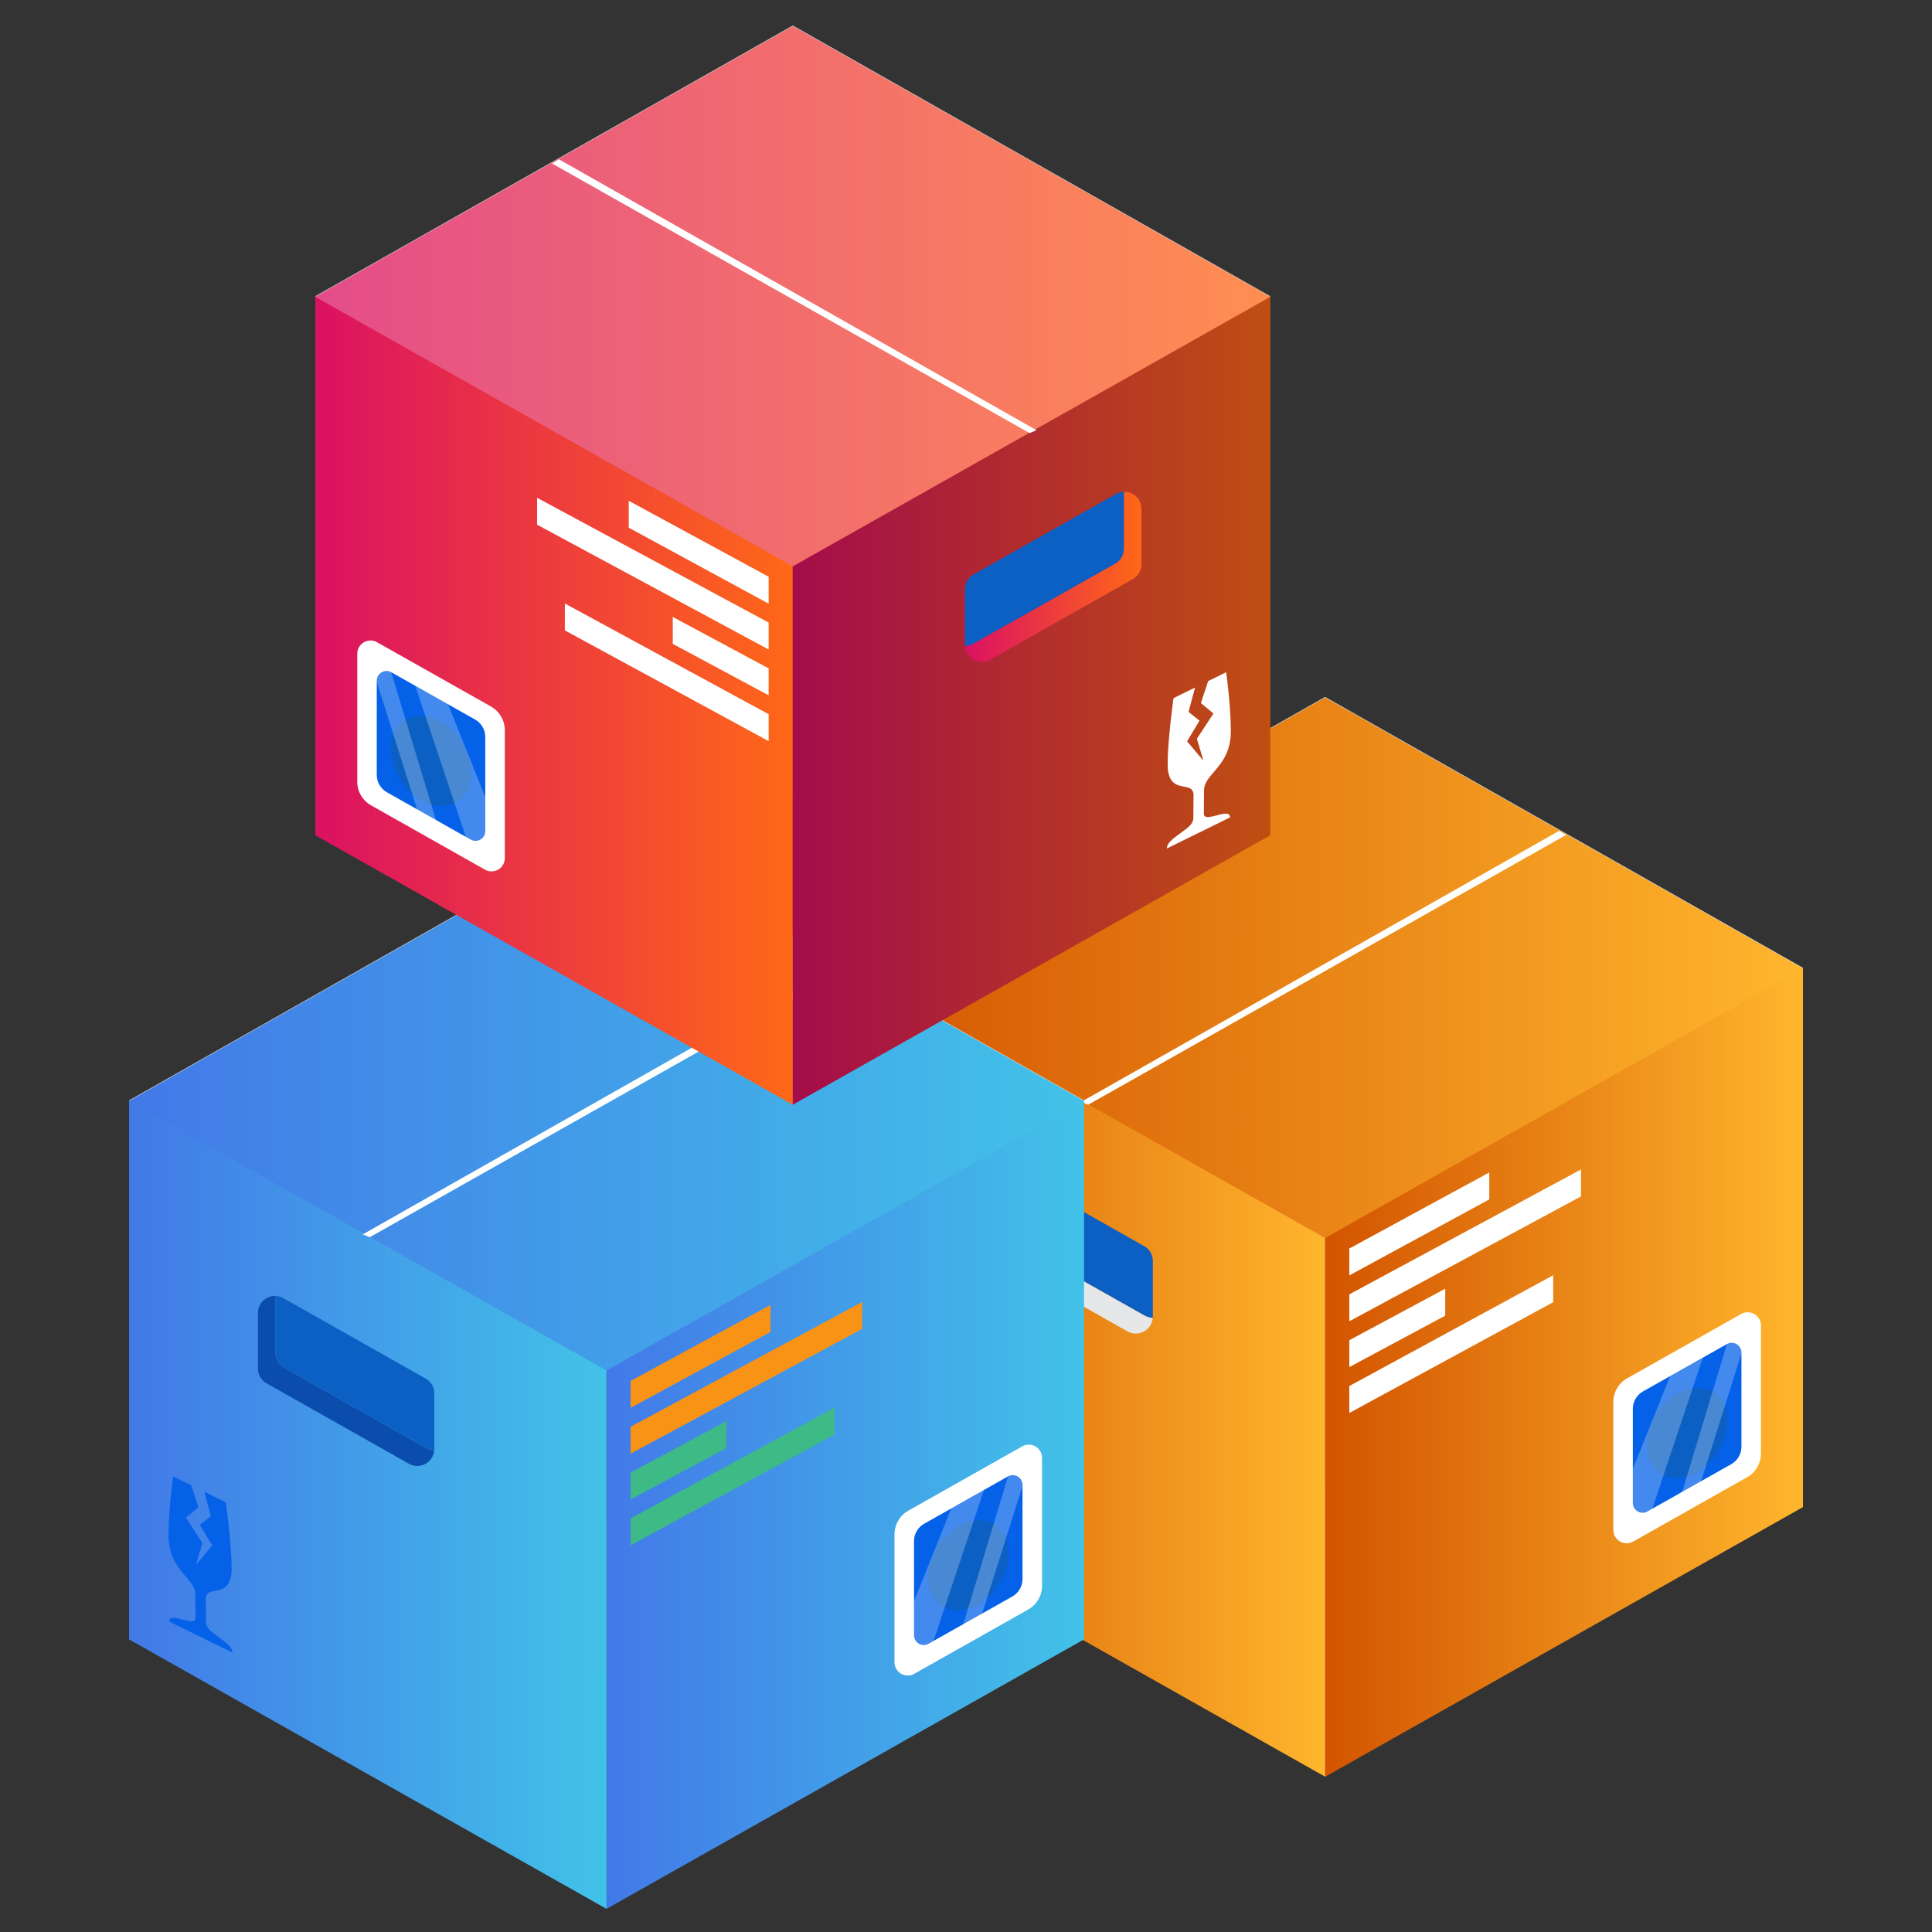
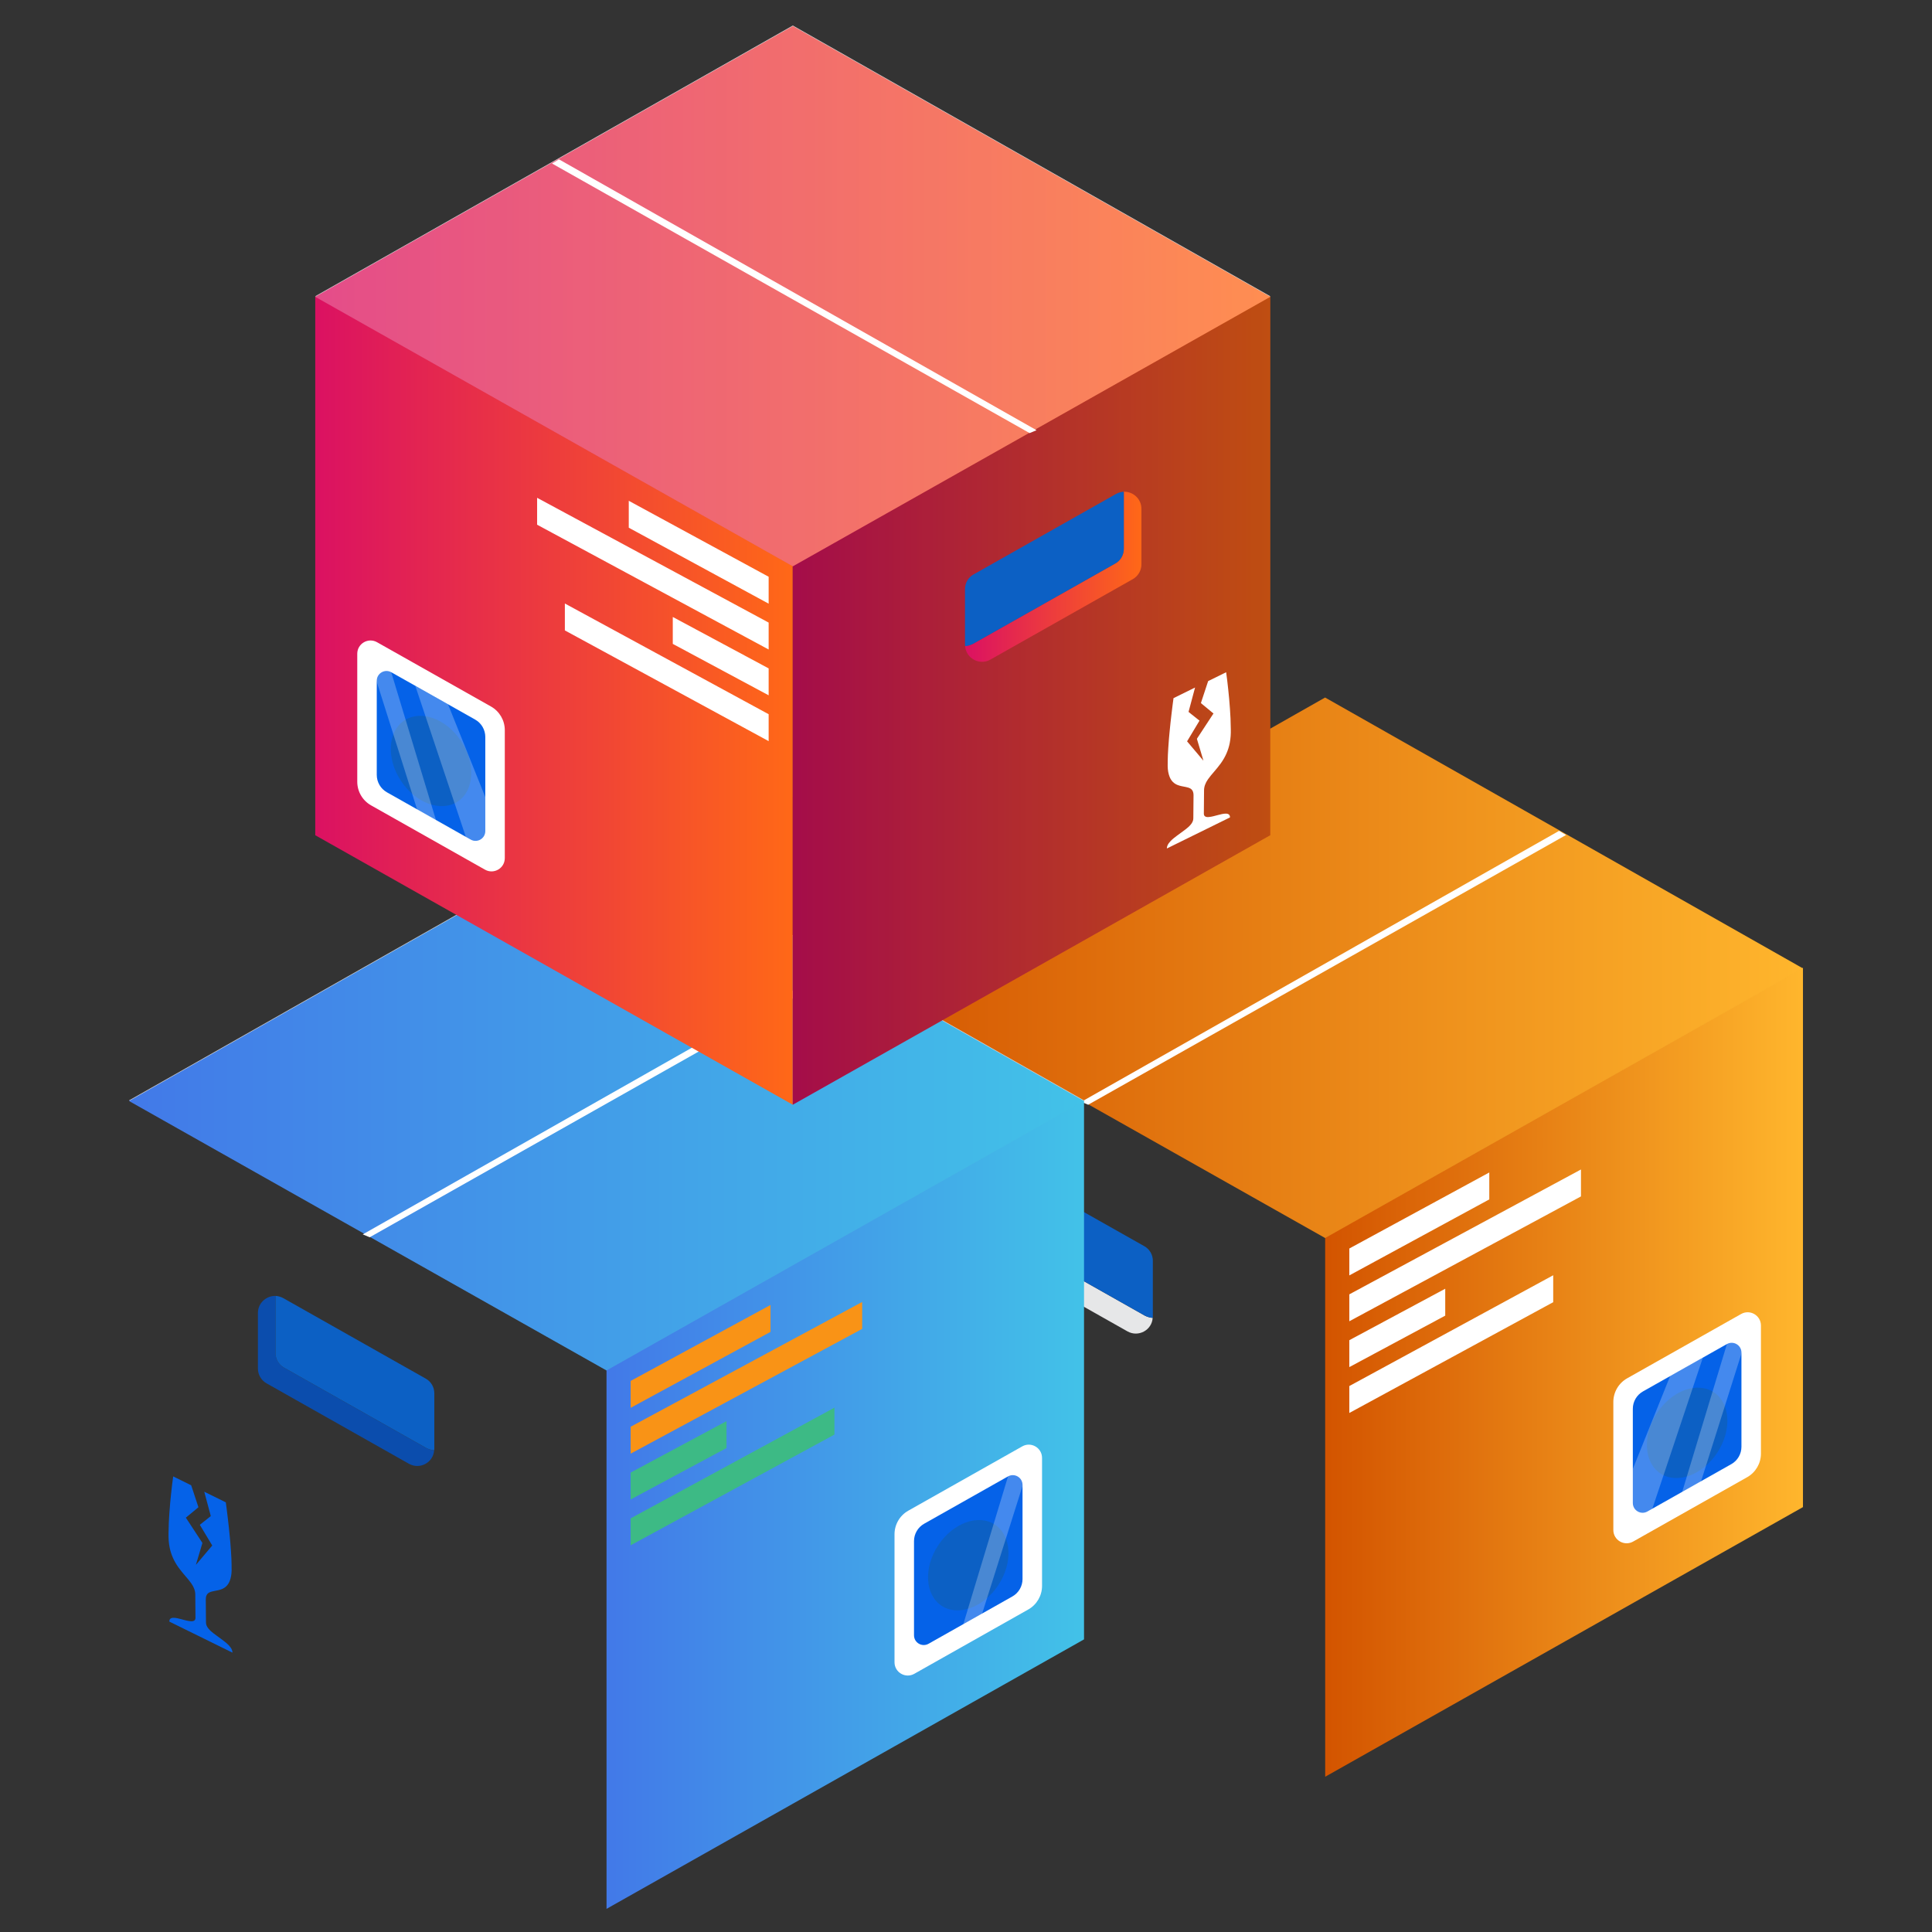
<svg xmlns="http://www.w3.org/2000/svg" xmlns:xlink="http://www.w3.org/1999/xlink" id="Layer_1" viewBox="0 0 100 100">
  <rect x="0" y="0" width="100" height="100" fill="#333333" stroke="none" />
  <defs>
    <style>.cls-1{fill:url(#linear-gradient-2);}.cls-2,.cls-3{fill:#fff;}.cls-4{fill:url(#linear-gradient-6);}.cls-5{fill:url(#linear-gradient-10);}.cls-6{fill:#f99316;}.cls-7{fill:#0b4dad;}.cls-8{fill:#0c60c4;}.cls-9{fill:url(#linear-gradient-5);}.cls-3,.cls-10{opacity:.25;}.cls-11{fill:url(#linear-gradient-7);}.cls-12{fill:#d1d3d4;}.cls-13{fill:url(#linear-gradient-9);}.cls-14{fill:#e6e7e8;}.cls-15{fill:url(#linear-gradient-3);}.cls-16{fill:#3dba85;}.cls-17{fill:#0562e8;}.cls-18{fill:url(#linear-gradient);}.cls-19{fill:url(#linear-gradient-4);}.cls-20{fill:url(#linear-gradient-8);}</style>
    <linearGradient id="linear-gradient" x1="68.59" y1="71.028" x2="93.321" y2="71.028" gradientUnits="userSpaceOnUse">
      <stop offset="0" stop-color="#d35400" />
      <stop offset="1" stop-color="#ffb62d" />
    </linearGradient>
    <linearGradient id="linear-gradient-2" x1="43.862" x2="68.592" xlink:href="#linear-gradient" />
    <linearGradient id="linear-gradient-3" x1="43.86" y1="50.092" x2="93.32" y2="50.092" xlink:href="#linear-gradient" />
    <linearGradient id="linear-gradient-4" x1="31.393" y1="77.879" x2="56.109" y2="77.879" gradientUnits="userSpaceOnUse">
      <stop offset="0" stop-color="#4279e8" />
      <stop offset="1" stop-color="#42c2e8" />
    </linearGradient>
    <linearGradient id="linear-gradient-5" x1="6.68" y1="77.879" x2="31.394" y2="77.879" xlink:href="#linear-gradient-4" />
    <linearGradient id="linear-gradient-6" x1="6.679" y1="56.956" x2="56.108" y2="56.956" xlink:href="#linear-gradient-4" />
    <linearGradient id="linear-gradient-7" x1="16.317" y1="36.256" x2="41.034" y2="36.256" gradientUnits="userSpaceOnUse">
      <stop offset="0" stop-color="#db1162" />
      <stop offset="1" stop-color="#ff6817" />
    </linearGradient>
    <linearGradient id="linear-gradient-8" x1="41.033" y1="36.256" x2="65.749" y2="36.256" xlink:href="#linear-gradient-7" />
    <linearGradient id="linear-gradient-9" x1="49.958" y1="29.853" x2="59.078" y2="29.853" xlink:href="#linear-gradient-7" />
    <linearGradient id="linear-gradient-10" x1="16.318" y1="15.332" x2="65.75" y2="15.332" xlink:href="#linear-gradient-7" />
  </defs>
  <g>
    <polygon class="cls-18" points="93.321 78.007 68.592 91.964 68.59 64.048 93.321 50.092 93.321 78.007" />
-     <polygon class="cls-1" points="43.862 78.007 68.592 91.964 68.59 64.048 43.862 50.092 43.862 78.007" />
    <path class="cls-14" d="M59.662,68.214c-.038,.632-.737,1.015-1.302,.699l-7.373-4.165c-.278-.153-.45-.45-.45-.766v-2.882c0-.527,.45-.9,.919-.881-.01,.019-.01,.048-.01,.067v2.882c0,.316,.163,.613,.44,.766l7.373,4.165c.134,.067,.268,.105,.402,.115Z" />
    <path class="cls-8" d="M59.671,65.264v2.882c0,.019,0,.048-.01,.067-.134-.01-.268-.048-.402-.115l-7.373-4.165c-.278-.153-.44-.45-.44-.766v-2.882c0-.019,0-.048,.01-.067,.134,.01,.268,.048,.393,.115l7.373,4.165c.278,.153,.45,.44,.45,.766Z" />
-     <polygon class="cls-12" points="93.321 50.092 68.59 64.048 43.862 50.092 68.588 36.072 93.321 50.092" />
    <polygon class="cls-15" points="93.32 50.124 68.589 64.08 43.86 50.124 68.587 36.104 93.32 50.124" />
    <polygon class="cls-2" points="81.059 43.219 56.325 57.18 55.965 57.032 80.699 43.004 81.059 43.219" />
    <polygon class="cls-2" points="77.085 62.081 69.841 66.015 69.841 64.622 77.085 60.687 77.085 62.081" />
    <polygon class="cls-2" points="81.831 61.926 69.841 68.388 69.841 66.995 81.831 60.532 81.831 61.926" />
    <polygon class="cls-2" points="74.805 68.097 69.841 70.761 69.841 69.368 74.805 66.704 74.805 68.097" />
    <polygon class="cls-2" points="80.394 67.401 69.841 73.135 69.841 71.741 80.394 66.007 80.394 67.401" />
    <g>
      <path class="cls-2" d="M90.432,76.46l-5.901,3.331c-.458,.258-1.025-.072-1.025-.598l-0-6.627c-0-.507,.273-.975,.714-1.224l5.901-3.33c.458-.258,1.025,.072,1.025,.598v6.627c0,.507-.273,.974-.714,1.224Z" />
      <path class="cls-17" d="M89.611,75.784l-4.342,2.451c-.337,.19-.754-.053-.754-.44l-0-4.876c-0-.373,.201-.717,.526-.9l4.342-2.45c.337-.19,.754,.053,.754,.44v4.876c0,.373-.201,.717-.526,.9Z" />
      <ellipse class="cls-8" cx="87.326" cy="74.164" rx="2.515" ry="1.867" transform="translate(-22.6 106.452) rotate(-56.709)" />
      <polygon class="cls-3" points="84.515 76.032 86.446 71.224 88.141 70.268 85.525 78.09 84.891 79.076 84.059 78.3 84.515 76.032" />
      <polygon class="cls-3" points="89.496 69.201 86.936 77.663 87.842 77.32 90.464 69.025 89.496 69.201" />
    </g>
-     <path class="cls-2" d="M48.872,70.906c.015,.116,.031,.232,.046,.347,.021,.167,.041,.335,.061,.502,.018,.153,.035,.305,.052,.457,.017,.156,.032,.312,.047,.468,.012,.121,.023,.242,.033,.362,.012,.152,.023,.304,.033,.455,.008,.113,.015,.226,.019,.337,.006,.199,.013,.4,.011,.595-.003,.205-.035,.392-.1,.555-.085,.214-.229,.352-.423,.426-.127,.049-.268,.07-.406,.098-.083,.017-.164,.037-.235,.075-.119,.064-.176,.185-.174,.365,.005,.397,.008,.794,.012,1.19,.001,.103,.042,.201,.118,.298,.082,.103,.174,.185,.27,.257,.153,.116,.307,.226,.46,.339,.116,.086,.232,.175,.338,.288,.059,.062,.111,.129,.147,.209,.025,.057,.039,.111,.037,.164-1.09-.536-2.178-1.072-3.269-1.608-.002-.049,.008-.088,.028-.119,.041-.061,.109-.076,.185-.077,.129-.001,.267,.036,.405,.072,.157,.04,.315,.089,.466,.103,.077,.007,.15,.006,.206-.033,.041-.028,.063-.073,.063-.139-.001-.201-.003-.403-.005-.605-.002-.202-.006-.404-.005-.605,0-.191-.07-.381-.203-.572-.094-.136-.201-.258-.307-.381-.124-.145-.248-.291-.36-.448-.238-.332-.386-.677-.458-1.035-.051-.256-.063-.495-.058-.727,.004-.19,.008-.38,.015-.567,.007-.165,.018-.329,.029-.492,.012-.174,.026-.346,.041-.518,.014-.16,.031-.318,.047-.476,.017-.163,.035-.326,.055-.488,.017-.139,.036-.276,.054-.413,.31,.153,.621,.305,.931,.458,.019,.056,.038,.112,.056,.167,.104,.317,.209,.633,.313,.95,.005,.015,.006,.024-.003,.031-.175,.144-.35,.289-.524,.433-.038,.032-.077,.064-.12,.1,.008,.009,.016,.017,.022,.026,.275,.419,.55,.839,.825,1.258,.011,.017,.014,.028,.01,.042-.098,.324-.195,.649-.292,.974-.013,.043-.025,.085-.038,.128,.002,.001,.003,.003,.005,.004,.28-.331,.559-.662,.839-.994-.215-.359-.429-.715-.643-1.072,.186-.148,.37-.295,.555-.441,.01-.008,.011-.018,.006-.036-.034-.123-.066-.247-.099-.37-.077-.289-.155-.578-.232-.867,.372,.183,.744,.366,1.116,.549Z" />
  </g>
  <g>
    <polygon class="cls-19" points="56.109 84.854 31.394 98.802 31.393 70.904 56.109 56.956 56.109 84.854" />
-     <polygon class="cls-9" points="6.68 84.854 31.394 98.802 31.393 70.904 6.68 56.956 6.68 84.854" />
    <path class="cls-7" d="M22.47,75.067c-.038,.632-.737,1.014-1.301,.699l-7.369-4.163c-.278-.153-.45-.45-.45-.766v-2.88c0-.526,.45-.9,.919-.88-.01,.019-.01,.048-.01,.067v2.88c0,.316,.163,.612,.44,.766l7.369,4.163c.134,.067,.268,.105,.402,.115Z" />
    <path class="cls-8" d="M22.48,72.119v2.88c0,.019,0,.048-.01,.067-.134-.01-.268-.048-.402-.115l-7.369-4.163c-.278-.153-.44-.45-.44-.766v-2.88c0-.019,0-.048,.01-.067,.134,.01,.268,.048,.392,.115l7.369,4.163c.278,.153,.45,.44,.45,.766Z" />
    <polygon class="cls-12" points="56.109 56.956 31.393 70.904 6.68 56.956 31.391 42.945 56.109 56.956" />
    <polygon class="cls-4" points="56.108 56.988 31.392 70.935 6.679 56.988 31.389 42.977 56.108 56.988" />
    <polygon class="cls-2" points="43.854 50.087 19.136 64.04 18.776 63.892 43.494 49.872 43.854 50.087" />
    <polygon class="cls-6" points="39.882 68.938 32.642 72.87 32.642 71.477 39.882 67.545 39.882 68.938" />
    <polygon class="cls-6" points="44.625 68.783 32.642 75.241 32.642 73.848 44.625 67.39 44.625 68.783" />
    <polygon class="cls-16" points="37.604 74.95 32.642 77.613 32.642 76.22 37.604 73.558 37.604 74.95" />
    <polygon class="cls-16" points="43.19 74.254 32.642 79.984 32.642 78.591 43.19 72.861 43.19 74.254" />
    <g>
      <path class="cls-2" d="M53.221,83.308l-5.897,3.328c-.458,.258-1.024-.072-1.024-.598l-0-6.623c-0-.507,.273-.974,.714-1.223l5.898-3.328c.458-.258,1.024,.072,1.024,.598v6.623c0,.507-.273,.974-.714,1.223Z" />
      <path class="cls-17" d="M52.401,82.632l-4.339,2.449c-.337,.19-.753-.053-.753-.44l-0-4.873c-0-.373,.201-.717,.525-.9l4.339-2.449c.337-.19,.753,.053,.753,.44v4.873c0,.373-.201,.717-.525,.9Z" />
      <ellipse class="cls-8" cx="50.117" cy="81.014" rx="2.513" ry="1.866" transform="translate(-45.111 78.439) rotate(-56.709)" />
-       <polygon class="cls-3" points="47.308 82.88 49.237 78.075 50.932 77.119 48.317 84.937 47.683 85.922 46.853 85.147 47.308 82.88" />
      <polygon class="cls-3" points="52.286 76.054 49.727 84.51 50.632 84.167 53.253 75.878 52.286 76.054" />
    </g>
    <path class="cls-17" d="M11.687,77.757c.015,.116,.031,.232,.046,.347,.021,.167,.041,.334,.061,.501,.018,.152,.035,.305,.052,.457,.017,.156,.032,.312,.047,.467,.012,.121,.023,.242,.033,.362,.012,.152,.023,.304,.033,.455,.008,.113,.015,.226,.019,.337,.006,.199,.013,.4,.011,.594-.003,.205-.035,.392-.1,.555-.085,.214-.228,.352-.423,.426-.127,.049-.268,.07-.406,.098-.083,.017-.164,.037-.235,.075-.119,.064-.176,.185-.174,.364,.005,.397,.008,.793,.011,1.19,.001,.103,.042,.201,.118,.298,.082,.103,.174,.184,.27,.257,.153,.116,.307,.226,.46,.339,.116,.086,.232,.175,.338,.288,.058,.062,.111,.129,.147,.209,.025,.057,.039,.111,.037,.164-1.089-.536-2.177-1.071-3.267-1.607-.002-.049,.008-.088,.028-.119,.041-.061,.109-.076,.185-.077,.129-.001,.267,.036,.405,.072,.157,.04,.315,.089,.466,.103,.077,.007,.15,.006,.206-.033,.041-.028,.063-.073,.063-.139-.001-.201-.003-.403-.005-.604-.002-.201-.006-.404-.005-.604,0-.191-.07-.38-.203-.571-.094-.136-.201-.258-.306-.381-.124-.145-.247-.291-.36-.448-.238-.332-.386-.677-.458-1.034-.051-.255-.063-.495-.058-.727,.004-.19,.008-.379,.015-.567,.007-.165,.018-.328,.029-.491,.012-.174,.026-.346,.041-.518,.014-.159,.031-.318,.047-.475,.017-.163,.035-.326,.055-.488,.017-.139,.036-.275,.054-.413,.31,.153,.62,.305,.931,.458,.019,.056,.037,.112,.056,.167,.104,.316,.209,.633,.313,.949,.005,.015,.006,.024-.003,.031-.175,.144-.349,.289-.524,.433-.038,.032-.077,.064-.12,.1,.008,.009,.016,.017,.022,.026,.275,.419,.549,.838,.824,1.257,.011,.017,.014,.028,.01,.042-.098,.324-.195,.649-.292,.974-.013,.043-.025,.085-.038,.128,.002,.001,.003,.003,.005,.004,.279-.331,.559-.662,.838-.993-.215-.359-.429-.715-.643-1.071,.186-.148,.37-.295,.555-.441,.01-.008,.011-.018,.006-.036-.034-.123-.066-.246-.099-.37-.077-.289-.155-.578-.232-.866,.372,.183,.743,.366,1.115,.549Z" />
  </g>
  <g>
    <polygon class="cls-11" points="16.317 43.231 41.033 57.18 41.034 29.28 16.317 15.332 16.317 43.231" />
    <polygon class="cls-20" points="65.749 43.231 41.033 57.18 41.034 29.28 65.749 15.332 65.749 43.231" />
    <polygon class="cls-10" points="65.749 43.231 41.033 57.18 41.034 29.28 65.749 15.332 65.749 43.231" />
    <path class="cls-13" d="M49.958,33.443c.038,.632,.737,1.014,1.302,.699l7.369-4.163c.278-.153,.45-.45,.45-.766v-2.881c0-.526-.45-.9-.919-.88,.01,.019,.01,.048,.01,.067v2.881c0,.316-.163,.613-.44,.766l-7.369,4.163c-.134,.067-.268,.105-.402,.115Z" />
    <path class="cls-8" d="M49.948,30.495v2.881c0,.019,0,.048,.01,.067,.134-.01,.268-.048,.402-.115l7.369-4.163c.278-.153,.44-.45,.44-.766v-2.881c0-.019,0-.048-.01-.067-.134,.01-.268,.048-.392,.115l-7.369,4.163c-.278,.153-.45,.44-.45,.766Z" />
    <polygon class="cls-12" points="16.317 15.332 41.034 29.28 65.749 15.332 41.037 1.32 16.317 15.332" />
    <polygon class="cls-5" points="16.318 15.363 41.036 29.312 65.75 15.363 41.038 1.352 16.318 15.363" />
    <polygon class="cls-3" points="16.318 15.363 41.036 29.312 65.75 15.363 41.038 1.352 16.318 15.363" />
    <polygon class="cls-2" points="28.573 8.463 53.292 22.416 53.652 22.268 28.933 8.248 28.573 8.463" />
    <polygon class="cls-2" points="32.545 27.314 39.785 31.246 39.785 29.853 32.545 25.921 32.545 27.314" />
    <polygon class="cls-2" points="27.801 27.159 39.785 33.618 39.785 32.225 27.801 25.766 27.801 27.159" />
    <polygon class="cls-2" points="34.823 33.327 39.785 35.989 39.785 34.596 34.823 31.934 34.823 33.327" />
    <polygon class="cls-2" points="29.237 32.63 39.785 38.361 39.785 36.968 29.237 31.237 29.237 32.63" />
    <g>
      <path class="cls-2" d="M19.206,41.685l5.898,3.329c.458,.258,1.024-.072,1.024-.598l0-6.624c0-.507-.273-.974-.714-1.223l-5.898-3.328c-.458-.258-1.024,.072-1.024,.598v6.623c0,.507,.273,.974,.714,1.223Z" />
      <path class="cls-17" d="M20.026,41.009l4.339,2.449c.337,.19,.753-.053,.754-.44l0-4.873c0-.373-.201-.717-.525-.9l-4.34-2.449c-.337-.19-.753,.053-.753,.44v4.873c0,.373,.201,.717,.525,.9Z" />
      <ellipse class="cls-8" cx="22.31" cy="39.39" rx="1.866" ry="2.513" transform="translate(-17.96 18.709) rotate(-33.291)" />
      <polygon class="cls-3" points="25.119 41.257 23.189 36.452 21.495 35.496 24.11 43.314 24.743 44.299 25.574 43.524 25.119 41.257" />
      <polygon class="cls-3" points="20.14 34.43 22.699 42.887 21.794 42.544 19.173 34.254 20.14 34.43" />
    </g>
    <path class="cls-2" d="M60.741,36.134c-.015,.116-.031,.232-.046,.347-.021,.167-.041,.334-.061,.501-.018,.153-.035,.305-.052,.457-.017,.156-.032,.312-.047,.467-.012,.121-.023,.242-.033,.362-.012,.152-.023,.304-.033,.455-.008,.113-.015,.226-.019,.337-.006,.199-.013,.4-.011,.594,.003,.205,.035,.392,.1,.555,.085,.214,.228,.352,.423,.426,.127,.049,.268,.07,.406,.098,.083,.017,.164,.037,.235,.075,.119,.064,.176,.185,.174,.364-.005,.397-.008,.794-.011,1.19-.001,.103-.042,.201-.118,.298-.082,.103-.174,.184-.27,.257-.153,.116-.307,.226-.46,.339-.116,.086-.232,.175-.338,.288-.058,.062-.111,.129-.147,.209-.025,.057-.039,.111-.037,.164,1.089-.536,2.177-1.071,3.268-1.608,.002-.049-.008-.088-.028-.119-.041-.061-.109-.076-.185-.077-.129-.001-.267,.036-.405,.072-.157,.04-.315,.089-.466,.103-.077,.007-.15,.006-.206-.033-.041-.028-.063-.073-.063-.139,.001-.201,.003-.403,.005-.604,.002-.201,.006-.404,.005-.604-0-.191,.07-.38,.203-.571,.094-.136,.201-.258,.306-.381,.124-.145,.247-.291,.36-.448,.238-.332,.386-.677,.458-1.034,.051-.255,.063-.495,.058-.727-.004-.19-.008-.379-.015-.567-.007-.165-.018-.329-.029-.491-.012-.174-.026-.346-.041-.518-.014-.159-.031-.318-.047-.475-.017-.163-.035-.326-.055-.488-.017-.139-.036-.275-.054-.413-.31,.153-.621,.305-.931,.458-.019,.056-.037,.112-.056,.167-.104,.316-.209,.633-.313,.949-.005,.015-.006,.024,.003,.031,.175,.144,.349,.289,.524,.433,.038,.032,.077,.064,.12,.1-.008,.009-.016,.017-.022,.026-.275,.419-.549,.838-.824,1.257-.011,.017-.014,.028-.01,.042,.098,.324,.195,.649,.292,.974,.013,.043,.025,.085,.038,.128-.002,.001-.003,.003-.005,.004-.279-.331-.559-.662-.838-.993,.215-.359,.429-.715,.643-1.071-.186-.148-.37-.295-.555-.441-.01-.008-.011-.018-.006-.036,.034-.123,.066-.246,.099-.37,.077-.289,.155-.578,.232-.867-.372,.183-.743,.366-1.115,.549Z" />
  </g>
</svg>